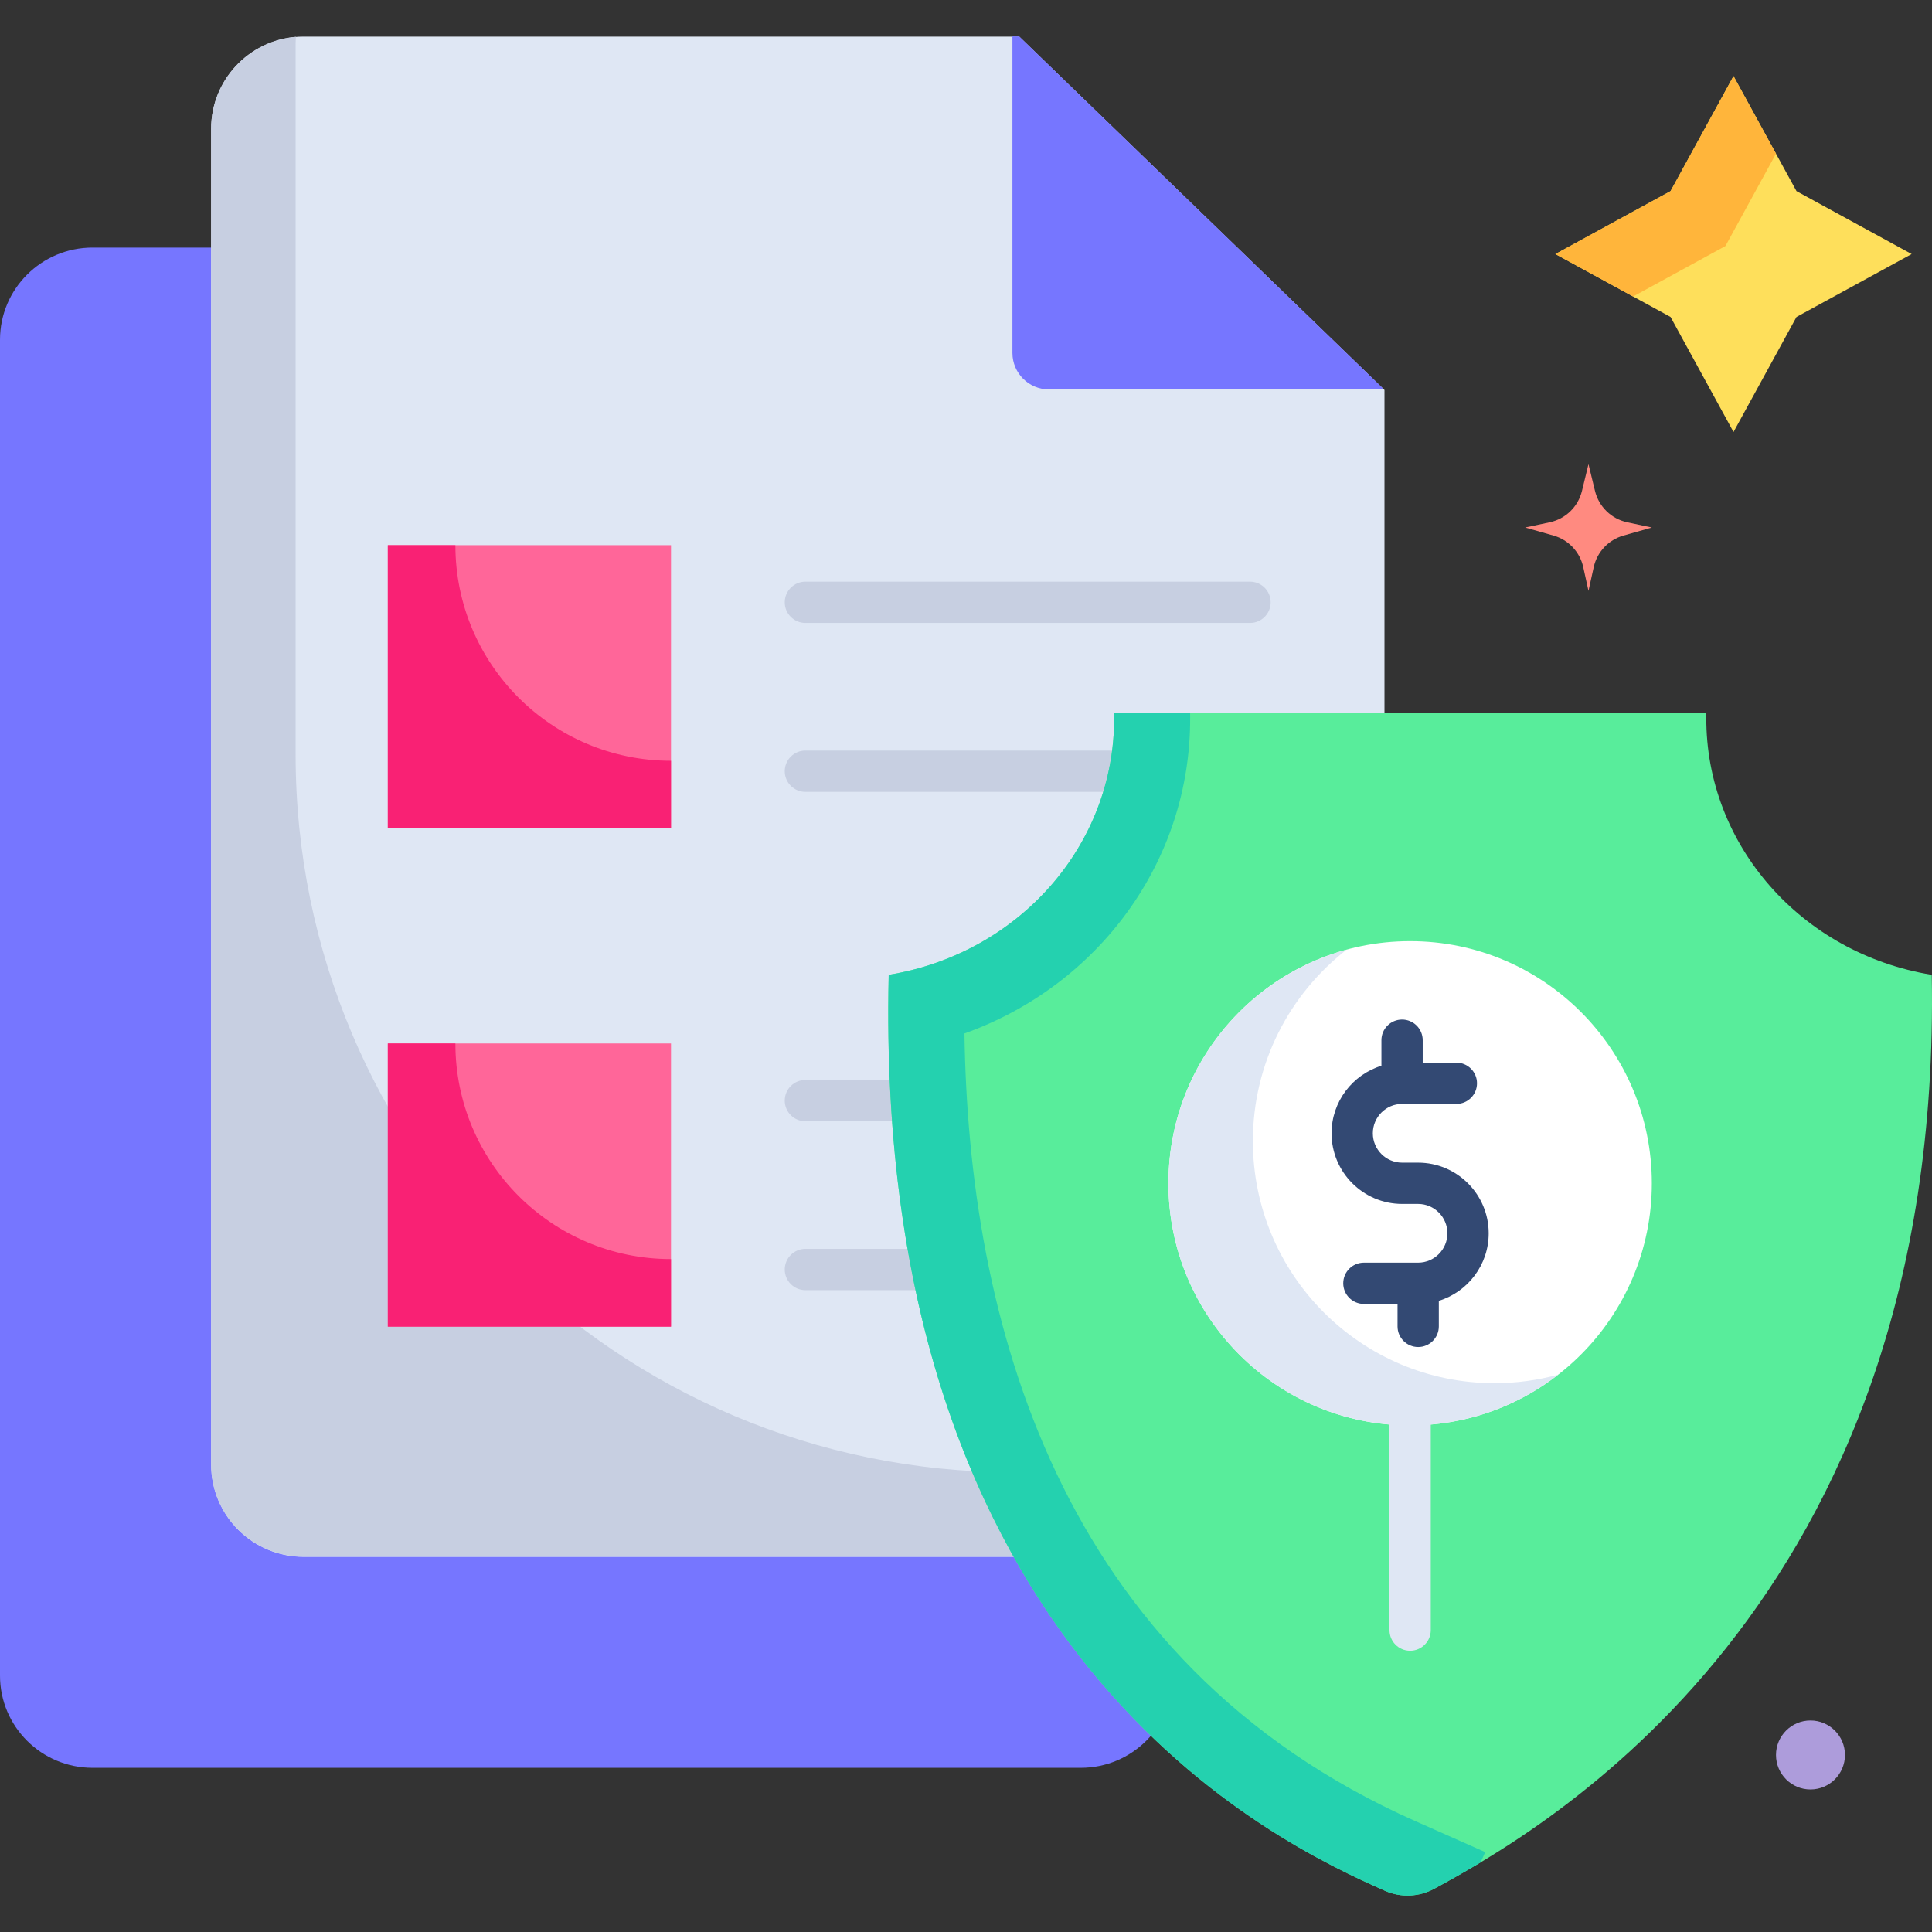
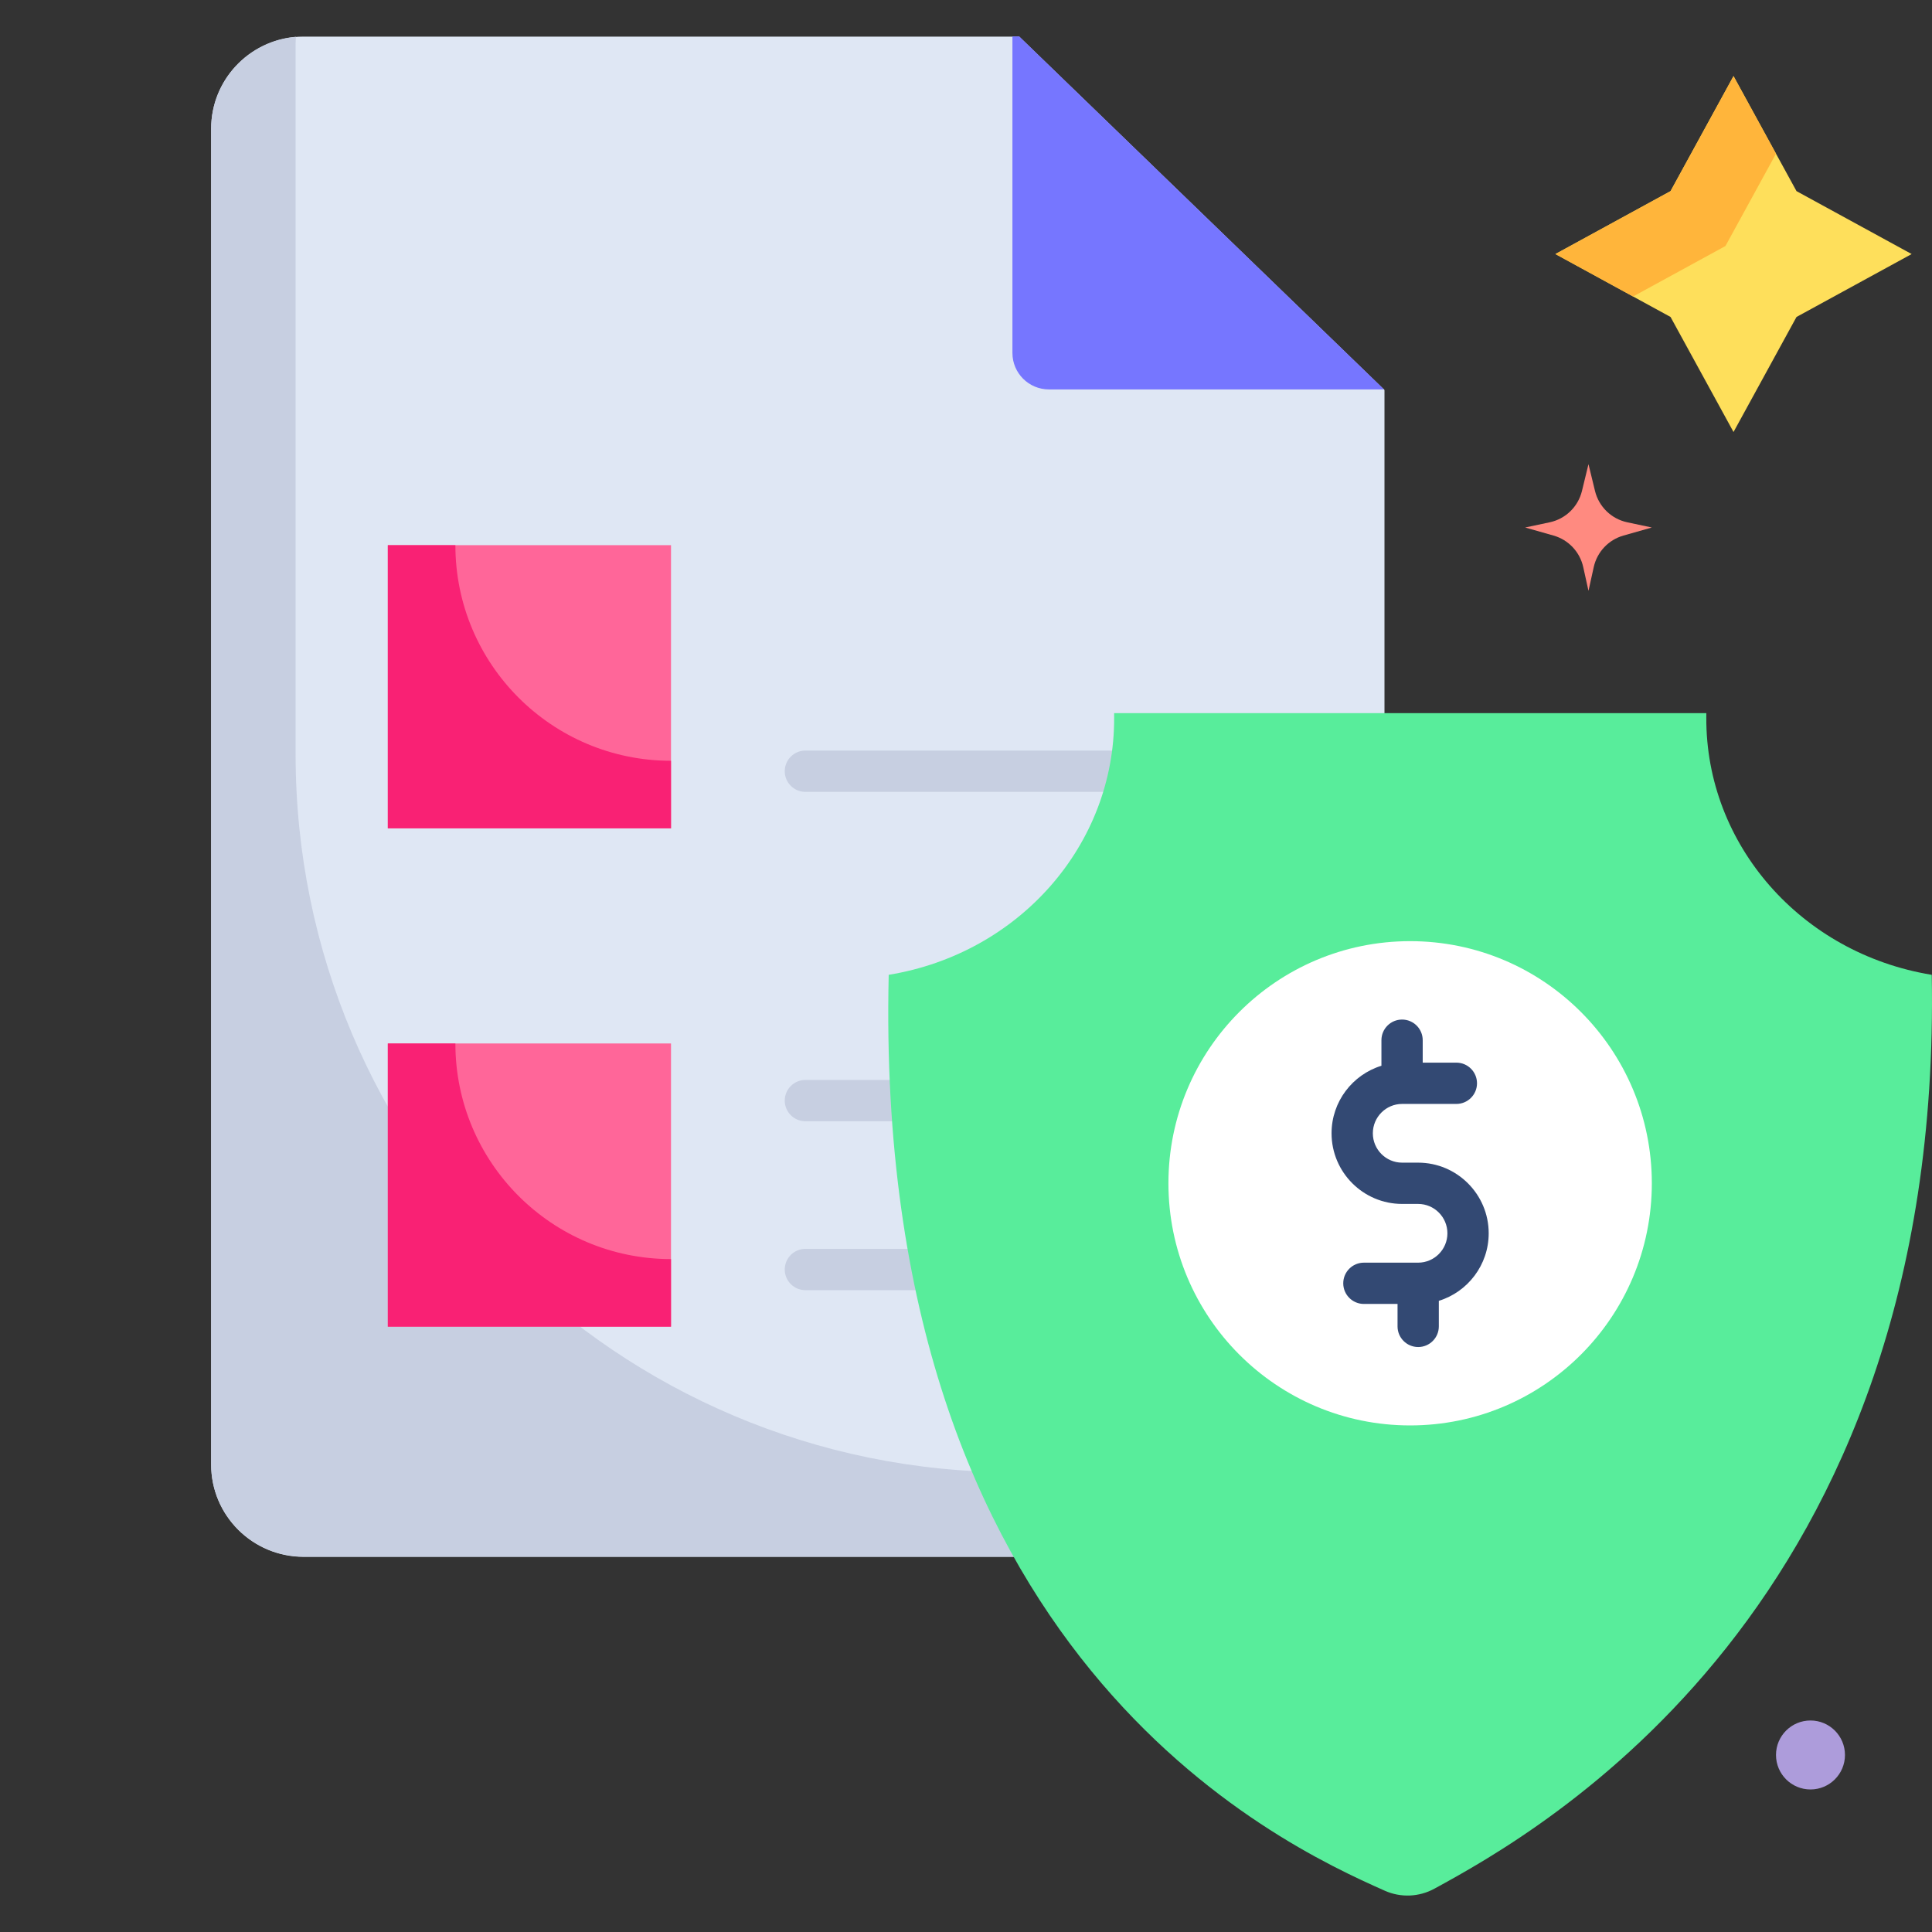
<svg xmlns="http://www.w3.org/2000/svg" id="Layer_1" enable-background="new 0 0 468 468" height="512" viewBox="0 0 468 468" width="512">
  <rect x="0" y="0" width="468" height="468" fill="#333333" stroke="none" />
  <g>
    <g>
      <g>
        <path d="m394.19 126.521 5.943 1.26-6.873 1.95c-3.62 1.027-6.384 3.958-7.197 7.632l-1.274 5.762-1.274-5.762c-.813-3.674-3.577-6.605-7.197-7.632l-6.873-1.95 5.943-1.26c3.848-.815 6.887-3.765 7.818-7.587l1.582-6.498 1.582 6.498c.933 3.822 3.972 6.772 7.82 7.587z" fill="#ff8a80" />
      </g>
    </g>
    <g>
      <circle cx="438.565" cy="425.118" fill="#ad9cdb" r="8.354" />
    </g>
    <g>
      <g>
        <g>
          <g id="XMLID_15_">
-             <path d="m261.809 428.229h-239.393c-12.38 0-22.416-10.003-22.416-22.342v-323.572c0-12.339 10.036-22.342 22.416-22.342h173.326l88.483 85.606v260.308c0 12.339-10.036 22.342-22.416 22.342z" fill="#7676ff" />
-           </g>
+             </g>
          <g id="XMLID_511_">
            <path d="m312.956 377.124h-239.394c-12.38 0-22.416-10.003-22.416-22.342v-323.572c0-12.339 10.036-22.342 22.416-22.342h173.326l88.483 85.606v260.308c.001 12.339-10.035 22.342-22.415 22.342z" fill="#dfe7f4" />
          </g>
          <g>
            <g>
              <path d="m245.504 356.623c-96.041 0-173.898-77.857-173.898-173.898v-172.016c0-.606.031-1.205.079-1.799-11.5.952-20.537 10.55-20.537 22.258v323.572c0 12.339 10.036 22.342 22.416 22.342h239.394c11.772 0 21.417-9.046 22.337-20.543-.62.051-1.245.084-1.878.084z" fill="#c7cfe1" />
            </g>
          </g>
          <g>
            <g>
              <path d="m254.111 94.335h81.161l-88.383-85.509h-1.642v76.675c0 4.879 3.968 8.834 8.864 8.834z" fill="#7676ff" />
            </g>
          </g>
        </g>
        <g>
          <g>
            <g>
              <g>
                <path d="m282.345 191.817h-87.25c-2.762 0-5-2.239-5-5s2.238-5 5-5h87.25c2.762 0 5 2.239 5 5s-2.239 5-5 5z" fill="#c7cfe1" />
              </g>
              <g>
-                 <path d="m302.803 150.899h-107.708c-2.762 0-5-2.239-5-5s2.238-5 5-5h107.708c2.762 0 5 2.239 5 5s-2.239 5-5 5z" fill="#c7cfe1" />
-               </g>
+                 </g>
            </g>
            <g>
              <g>
                <path d="m93.945 132.06h68.597v68.597h-68.597z" fill="#f69" />
              </g>
              <g>
                <path d="m110.311 132.06h-16.367v68.597h68.597v-16.367c-28.846-.001-52.23-23.385-52.23-52.23z" fill="#f92174" />
              </g>
            </g>
          </g>
          <g>
            <g>
              <g>
                <path d="m282.345 312.522h-87.25c-2.762 0-5-2.239-5-5s2.238-5 5-5h87.25c2.762 0 5 2.239 5 5s-2.239 5-5 5z" fill="#c7cfe1" />
              </g>
              <g>
                <path d="m302.803 271.605h-107.708c-2.762 0-5-2.239-5-5s2.238-5 5-5h107.708c2.762 0 5 2.239 5 5s-2.239 5-5 5z" fill="#c7cfe1" />
              </g>
            </g>
            <g>
              <g>
                <path d="m93.945 252.766h68.597v68.597h-68.597z" fill="#f69" />
              </g>
              <g>
                <path d="m110.311 252.766h-16.367v68.597h68.597v-16.367c-28.846-.001-52.23-23.385-52.23-52.23z" fill="#f92174" />
              </g>
            </g>
          </g>
        </g>
      </g>
      <g>
        <g>
          <g id="XMLID_14_">
            <path d="m467.942 236.135c2.772 153.274-95.266 207.618-120.484 221.376-3.703 2.02-8.127 2.213-11.982.503-25.8-11.443-124.021-56.849-120.2-221.879l.004-.001c31.638-5.174 54.735-31.523 54.606-62.294l-.005-1.089h143.453l-.005 1.093c-.124 30.772 22.974 57.119 54.613 62.291z" fill="#58ed9b" />
          </g>
          <g>
-             <path d="m342.942 441.183c-87.295-38.717-108.325-122.455-109.319-190.841 32.584-11.667 54.824-41.806 54.677-76.568l-.004-1.021h-18.414l.004 1.089c.129 30.771-22.968 57.119-54.606 62.293l-.004.001c-3.821 165.03 94.399 210.436 120.2 221.879 3.855 1.71 8.279 1.517 11.982-.503 2.875-1.568 6.704-3.671 11.214-6.381l1.101-2.482z" fill="#24d1af" />
-           </g>
+             </g>
        </g>
        <g>
          <g>
            <g>
              <ellipse cx="341.584" cy="286.636" fill="#fff" rx="58.549" ry="58.654" />
            </g>
-             <path d="m377.423 333.001c-4.903 1.334-10.056 2.059-15.38 2.059-32.336 0-58.549-26.26-58.549-58.654 0-18.864 8.899-35.636 22.71-46.365-24.872 6.768-43.169 29.535-43.169 56.595 0 30.705 23.555 55.883 53.549 58.426v49.809c0 2.761 2.238 5 5 5s5-2.239 5-5v-49.793c11.566-.982 22.169-5.341 30.839-12.077z" fill="#dfe7f4" />
          </g>
          <path d="m360.616 298.749c0-9.437-7.667-17.113-17.092-17.113h-3.88c-3.91 0-7.092-3.191-7.092-7.113s3.182-7.113 7.092-7.113h13.14c2.762 0 5-2.239 5-5s-2.238-5-5-5h-8.151v-5.436c0-2.761-2.238-5-5-5s-5 2.239-5 5v6.19c-6.986 2.15-12.08 8.669-12.08 16.359 0 9.436 7.667 17.113 17.092 17.113h3.88c3.91 0 7.092 3.191 7.092 7.113s-3.182 7.113-7.092 7.113h-13.14c-2.762 0-5 2.239-5 5s2.238 5 5 5h8.151v5.436c0 2.761 2.238 5 5 5s5-2.239 5-5v-6.19c6.986-2.149 12.08-8.668 12.08-16.359z" fill="#334973" />
        </g>
        <g>
          <g>
            <path d="m404.666 46.299 15.256-27.867 15.256 27.867 27.893 15.241-27.893 15.241-15.256 27.866-15.256-27.866-27.893-15.241z" fill="#fedf5b" />
          </g>
          <g>
            <path d="m430.211 37.227-10.289-18.795-15.256 27.867-27.894 15.241 18.819 10.282 22.373-12.225z" fill="#ffb53b" />
          </g>
        </g>
      </g>
    </g>
  </g>
</svg>